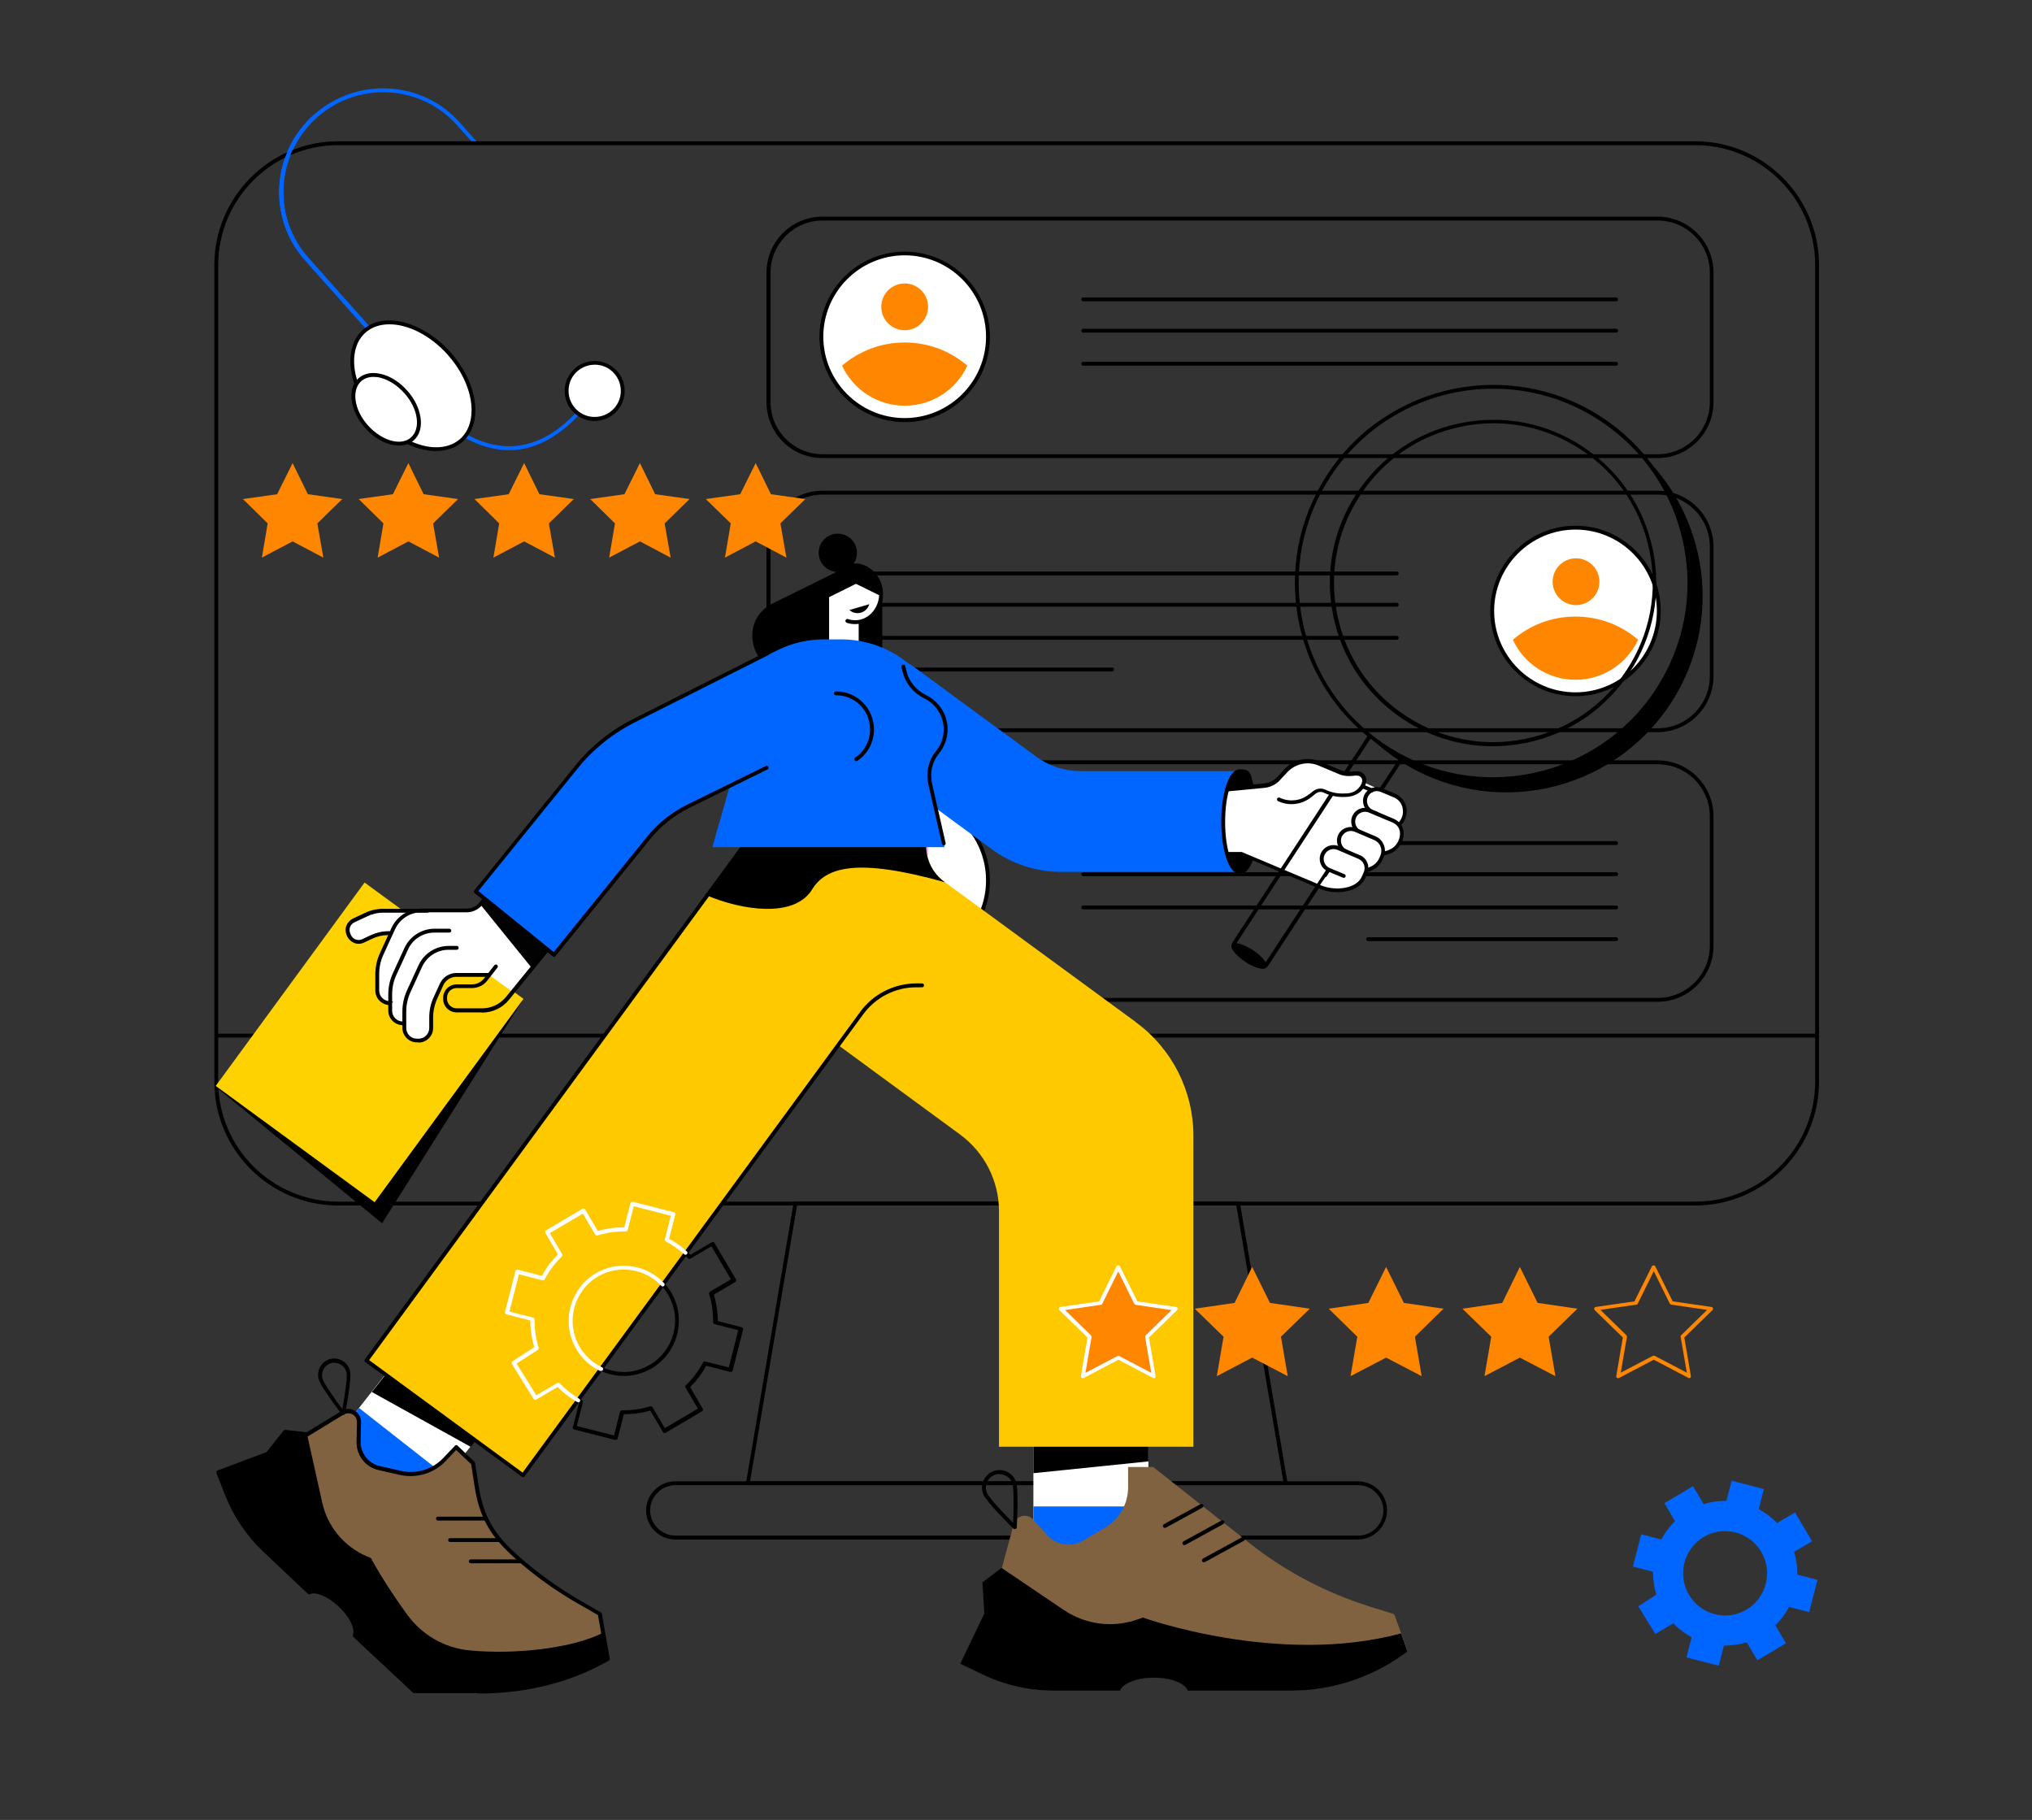
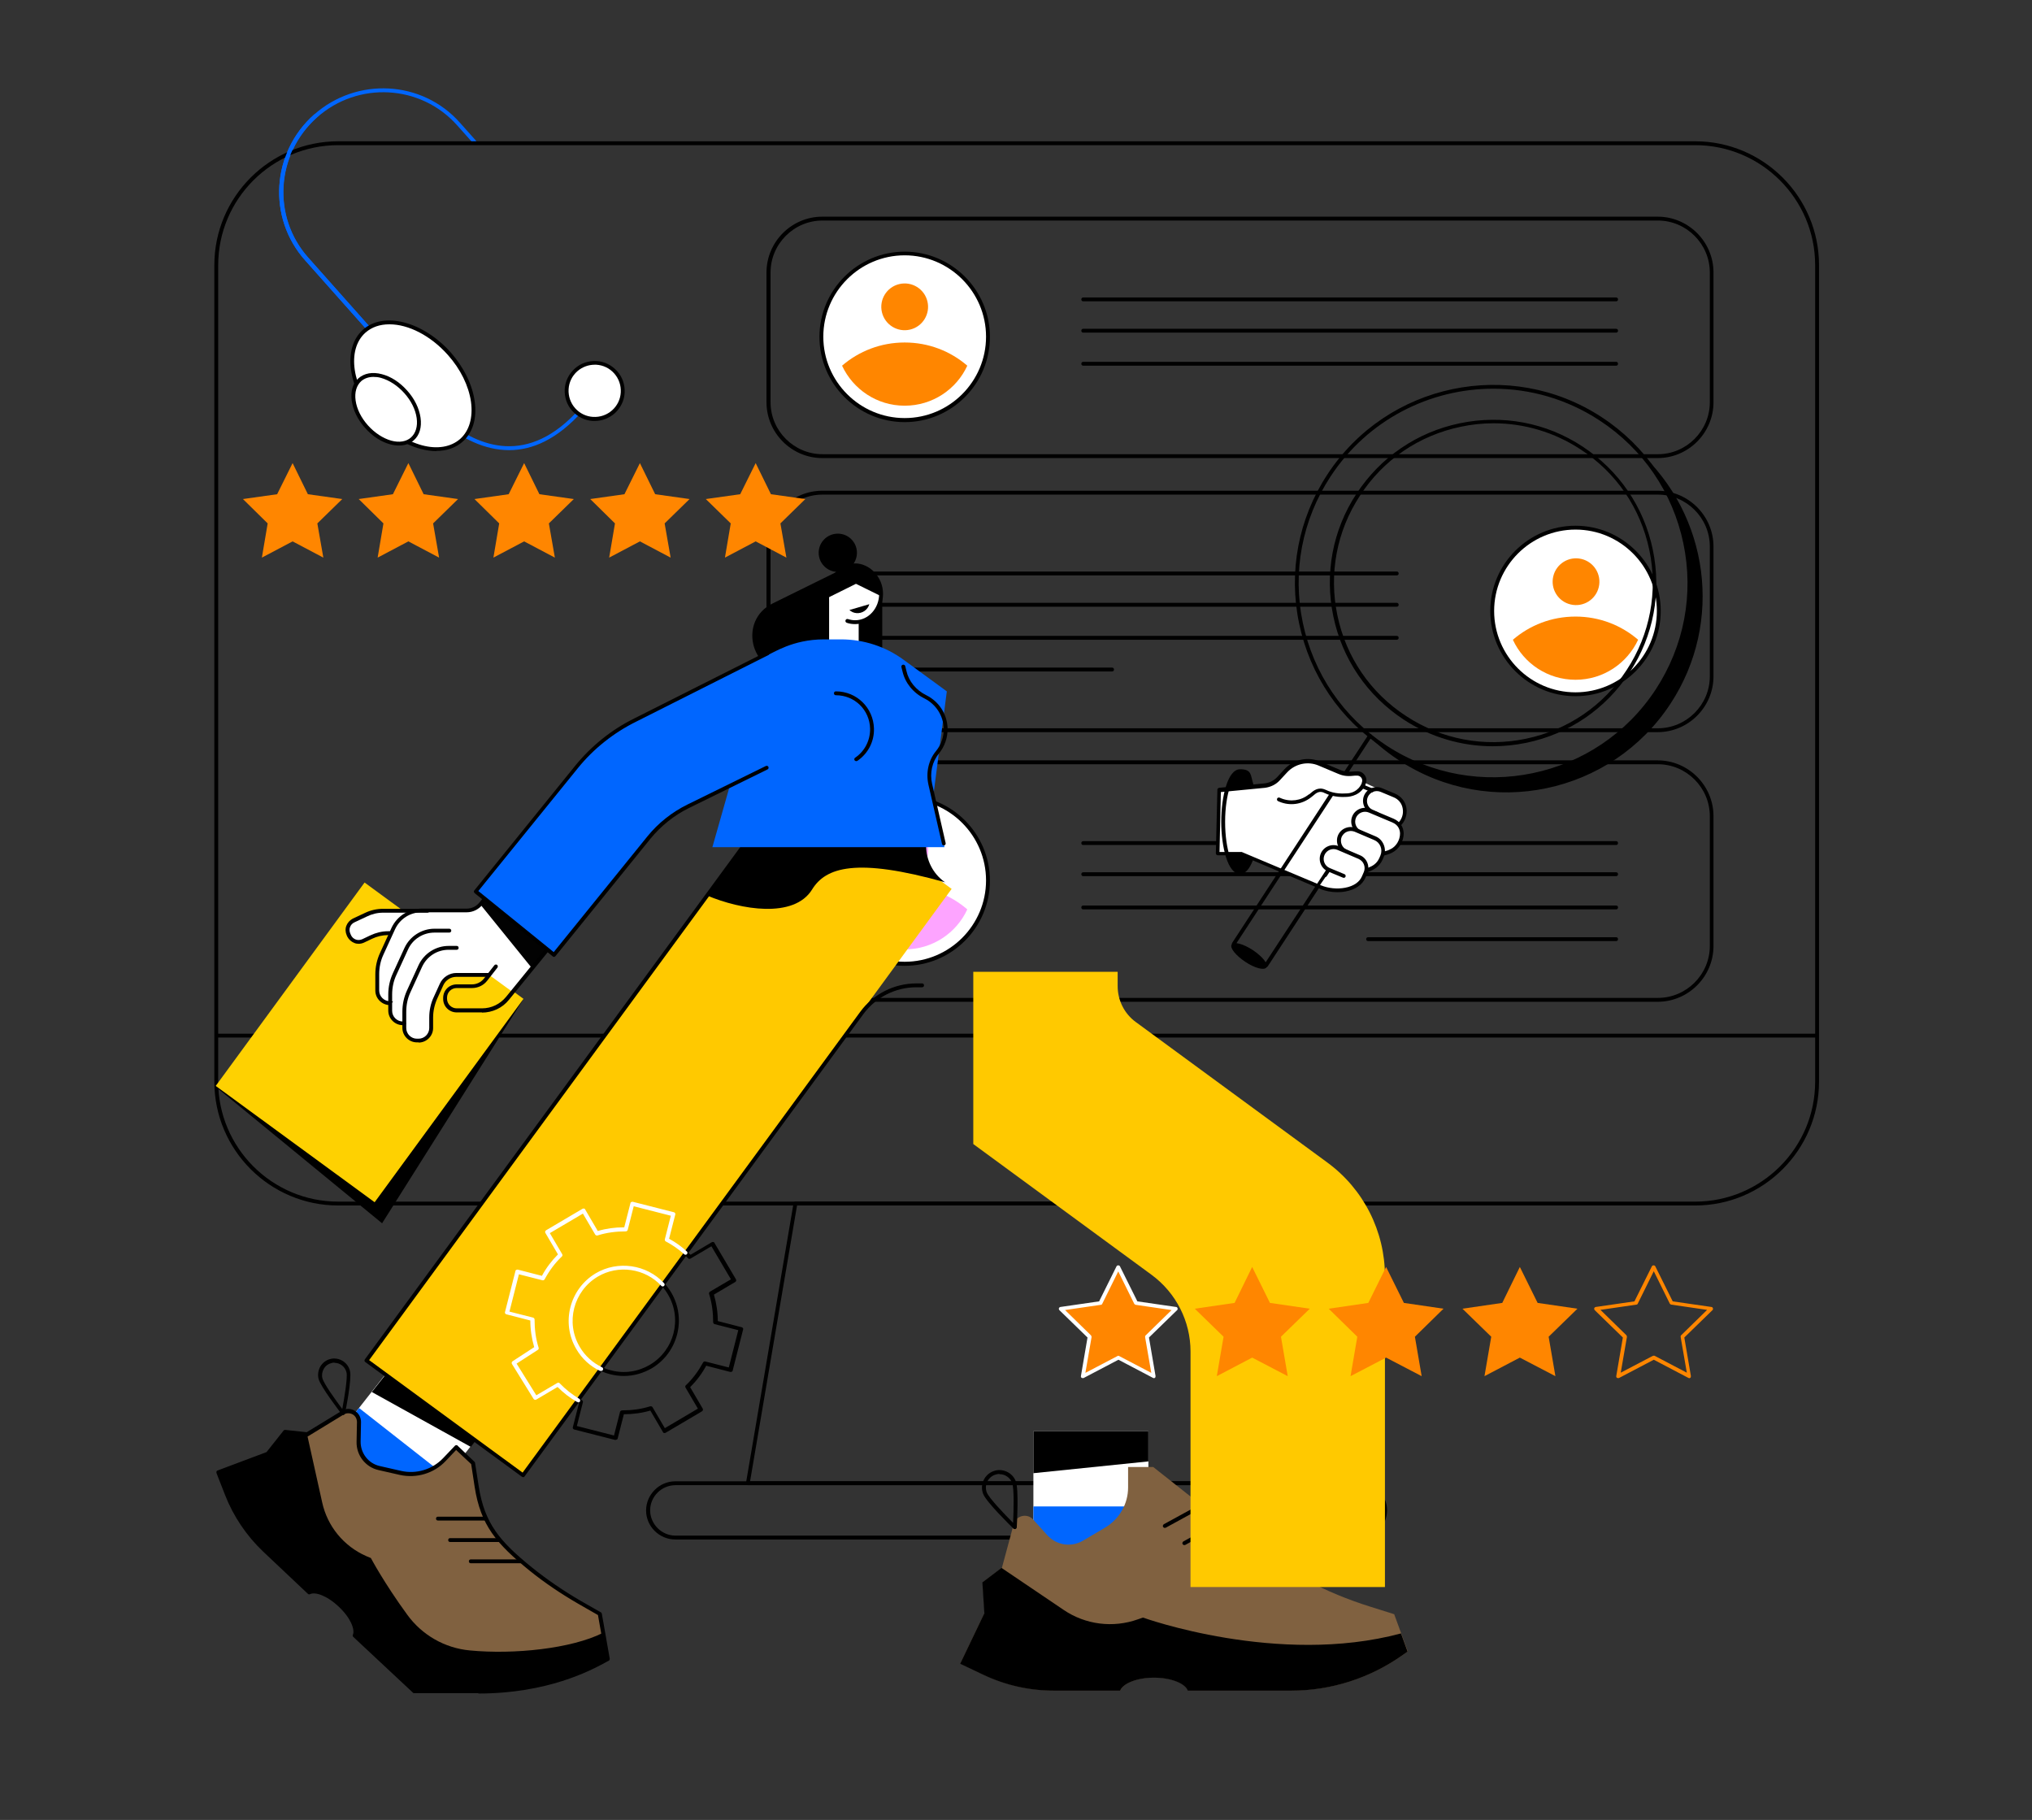
<svg xmlns="http://www.w3.org/2000/svg" id="Illustration" viewBox="0 0 1051.4 941.6">
  <rect x="0" y="0" width="1051.4" height="941.6" fill="#333333" stroke="none" />
  <defs>
    <style> .st0 { fill: #020202; } .st1 { fill: #fff; } .st2 { fill: #8c7bff; } .st3 { fill: #fed101; } .st4 { fill: #06f; } .st5 { fill: #fda4ff; } .st6 { fill: #ff8600; } .st7 { fill: #ffc900; } .st8 { fill: #806140; } </style>
  </defs>
  <g id="Customer_self-service">
    <path class="st4" d="M207.3,189.8c-.3,0-.5-.1-.7-.3l-48.8-54.9c-19.5-21.9-17.4-55.7,4.7-75.3,22.1-19.6,55.9-17.8,75.4,4.1l8.3,9.3c.4.4.3,1,0,1.4-.4.4-1,.3-1.4,0l-8.3-9.3c-18.8-21.1-51.3-22.9-72.5-4-21.2,18.9-23.3,51.4-4.5,72.5l48.8,54.9c.4.4.3,1,0,1.4-.2.2-.4.3-.7.3Z" />
    <g>
      <g>
        <path d="M877.1,623.7H175c-35.3,0-64.1-28.7-64.1-64.1V137.2c0-35.3,28.7-64.1,64.1-64.1h702.1c35.3,0,64.1,28.7,64.1,64.1v422.4c0,35.3-28.7,64.1-64.1,64.1ZM175,75.1c-34.2,0-62.1,27.8-62.1,62.1v422.4c0,34.2,27.8,62.1,62.1,62.1h702.1c34.2,0,62.1-27.8,62.1-62.1V137.2c0-34.2-27.8-62.1-62.1-62.1H175Z" />
        <path d="M940,536.8H112.1c-.6,0-1-.4-1-1s.4-1,1-1h827.8c.6,0,1,.4,1,1s-.4,1-1,1Z" />
        <path d="M665.2,768.4h-278.2c-.3,0-.6-.1-.8-.4-.2-.2-.3-.5-.2-.8l24.6-144.7c0-.5.5-.8,1-.8h229c.5,0,.9.4,1,.8l24.6,144.7c0,.3,0,.6-.2.8-.2.2-.5.4-.8.4ZM388.1,766.4h275.9l-24.3-142.7h-227.3l-24.3,142.7Z" />
        <path d="M702.6,796.5h-353.2c-8.3,0-15.1-6.8-15.1-15s6.8-15.1,15.1-15.1h353.2c8.3,0,15.1,6.8,15.1,15s-6.8,15.1-15.1,15.1ZM349.5,768.4c-7.2,0-13.1,5.9-13.1,13s5.9,13.1,13.1,13.1h353.2c7.2,0,13.1-5.9,13.1-13s-5.9-13.1-13.1-13.1h-353.2Z" />
        <path d="M526.1,585.9c-6.7,0-12.2-5.5-12.2-12.2s5.5-12.2,12.2-12.2,12.2,5.5,12.2,12.2-5.5,12.2-12.2,12.2ZM526.1,563.5c-5.6,0-10.2,4.6-10.2,10.2s4.6,10.2,10.2,10.2,10.2-4.6,10.2-10.2-4.6-10.2-10.2-10.2Z" />
      </g>
      <g>
        <g>
          <g>
            <g>
              <circle class="st1" cx="468.1" cy="174.3" r="43.1" transform="translate(13.9 382) rotate(-45)" />
              <path d="M468.1,218.4c-24.3,0-44.1-19.8-44.1-44.1s19.8-44.1,44.1-44.1,44.1,19.8,44.1,44.1-19.8,44.1-44.1,44.1ZM468.1,132.1c-23.2,0-42.1,18.9-42.1,42.1s18.9,42.1,42.1,42.1,42.1-18.9,42.1-42.1-18.9-42.1-42.1-42.1Z" />
            </g>
            <path class="st6" d="M468.1,177.2c12.4,0,23.7,4.5,32.4,12-5.6,12.2-18,20.7-32.4,20.7s-26.7-8.5-32.4-20.7c8.7-7.5,20-12,32.4-12Z" />
            <circle class="st6" cx="468.1" cy="158.9" r="12.1" transform="translate(-24 111.8) rotate(-13.3)" />
          </g>
          <path d="M857.7,237h-432.2c-15.9,0-28.9-13-28.9-28.9v-67.1c0-15.9,13-28.9,28.9-28.9h432.2c15.9,0,28.9,13,28.9,28.9v67.1c0,15.9-13,28.9-28.9,28.9ZM425.6,114.1c-14.8,0-26.9,12.1-26.9,26.9v67.1c0,14.8,12.1,26.9,26.9,26.9h432.2c14.8,0,26.9-12.1,26.9-26.9v-67.1c0-14.8-12.1-26.9-26.9-26.9h-432.2Z" />
          <g>
            <path d="M836.2,155.9h-275.7c-.6,0-1-.4-1-1s.4-1,1-1h275.7c.6,0,1,.4,1,1s-.4,1-1,1Z" />
            <path d="M836.2,172.1h-275.7c-.6,0-1-.4-1-1s.4-1,1-1h275.7c.6,0,1,.4,1,1s-.4,1-1,1Z" />
            <path d="M836.2,189.2h-275.7c-.6,0-1-.4-1-1s.4-1,1-1h275.7c.6,0,1,.4,1,1s-.4,1-1,1Z" />
          </g>
        </g>
        <g>
          <g>
            <g>
              <circle class="st1" cx="815.2" cy="316.1" r="43.1" transform="translate(15.3 669) rotate(-45)" />
              <path d="M815.2,360.2c-24.3,0-44.1-19.8-44.1-44.1s19.8-44.1,44.1-44.1,44.1,19.8,44.1,44.1-19.8,44.1-44.1,44.1ZM815.2,274c-23.2,0-42.1,18.9-42.1,42.1s18.9,42.1,42.1,42.1,42.1-18.9,42.1-42.1-18.9-42.1-42.1-42.1Z" />
            </g>
            <path class="st6" d="M815.2,319c-12.4,0-23.7,4.5-32.4,12,5.6,12.2,18,20.7,32.4,20.7s26.7-8.5,32.4-20.7c-8.7-7.5-20-12-32.4-12Z" />
            <circle class="st6" cx="815.2" cy="300.8" r="12.1" transform="translate(335.2 1025.1) rotate(-76.7)" />
          </g>
          <path d="M857.7,378.8h-432.2c-15.9,0-28.9-13-28.9-28.9v-67.1c0-15.9,13-28.9,28.9-28.9h432.2c15.9,0,28.9,13,28.9,28.9v67.1c0,15.9-13,28.9-28.9,28.9ZM425.6,255.9c-14.8,0-26.9,12.1-26.9,26.9v67.1c0,14.8,12.1,26.9,26.9,26.9h432.2c14.8,0,26.9-12.1,26.9-26.9v-67.1c0-14.8-12.1-26.9-26.9-26.9h-432.2Z" />
          <g>
            <path d="M722.7,297.7h-275.7c-.6,0-1-.4-1-1s.4-1,1-1h275.7c.6,0,1,.4,1,1s-.4,1-1,1Z" />
            <path d="M722.7,313.9h-275.7c-.6,0-1-.4-1-1s.4-1,1-1h275.7c.6,0,1,.4,1,1s-.4,1-1,1Z" />
            <path d="M722.7,331h-275.7c-.6,0-1-.4-1-1s.4-1,1-1h275.7c.6,0,1,.4,1,1s-.4,1-1,1Z" />
            <path d="M575.4,347.4h-128.3c-.6,0-1-.4-1-1s.4-1,1-1h128.3c.6,0,1,.4,1,1s-.4,1-1,1Z" />
          </g>
        </g>
        <g>
          <g>
            <g>
              <circle class="st1" cx="468.1" cy="455.6" r="43.1" transform="translate(-185 464.4) rotate(-45)" />
              <path d="M468.1,499.7c-24.3,0-44.1-19.8-44.1-44.1s19.8-44.1,44.1-44.1,44.1,19.8,44.1,44.1-19.8,44.1-44.1,44.1ZM468.1,413.4c-23.2,0-42.1,18.9-42.1,42.1s18.9,42.1,42.1,42.1,42.1-18.9,42.1-42.1-18.9-42.1-42.1-42.1Z" />
            </g>
            <path class="st5" d="M468.1,458.5c12.4,0,23.7,4.5,32.4,12-5.6,12.2-18,20.7-32.4,20.7s-26.7-8.5-32.4-20.7c8.7-7.5,20-12,32.4-12Z" />
            <circle class="st5" cx="468.1" cy="440.2" r="12.1" transform="translate(-88.6 119.3) rotate(-13.3)" />
          </g>
          <path d="M857.7,518.3h-432.2c-15.9,0-28.9-13-28.9-28.9v-67.1c0-15.9,13-28.9,28.9-28.9h432.2c15.9,0,28.9,13,28.9,28.9v67.1c0,15.9-13,28.9-28.9,28.9ZM425.6,395.4c-14.8,0-26.9,12.1-26.9,26.9v67.1c0,14.8,12.1,26.9,26.9,26.9h432.2c14.8,0,26.9-12.1,26.9-26.9v-67.1c0-14.8-12.1-26.9-26.9-26.9h-432.2Z" />
          <g>
            <path d="M836.2,437.2h-275.7c-.6,0-1-.4-1-1s.4-1,1-1h275.7c.6,0,1,.4,1,1s-.4,1-1,1Z" />
            <path d="M836.2,453.3h-275.7c-.6,0-1-.4-1-1s.4-1,1-1h275.7c.6,0,1,.4,1,1s-.4,1-1,1Z" />
            <path d="M836.2,470.5h-275.7c-.6,0-1-.4-1-1s.4-1,1-1h275.7c.6,0,1,.4,1,1s-.4,1-1,1Z" />
            <path d="M836.2,486.9h-128.3c-.6,0-1-.4-1-1s.4-1,1-1h128.3c.6,0,1,.4,1,1s-.4,1-1,1Z" />
          </g>
        </g>
      </g>
    </g>
    <path d="M318.5,745c0,0-.2,0-.2,0l-21.2-5.4c-.5-.1-.9-.7-.7-1.2l3.2-12.5c-4.1-2.2-7.8-5-11.1-8.3l-11,6.5c-.5.3-1.1.1-1.4-.3l-11.2-18.1c-.3-.5-.1-1.1.3-1.4l11.2-7.3c-1.3-4.5-2-9.1-2-13.8l-12.4-3.2c-.5-.1-.9-.7-.7-1.2l5.4-21.2c0-.3.2-.5.5-.6.2-.1.5-.2.8-.1l12.4,3.2c2.2-4.1,5-7.8,8.3-11.1l-6.5-11.1c-.3-.5-.1-1.1.4-1.4l18.8-11.1c.2-.1.5-.2.8-.1.3,0,.5.2.6.5l6.5,11.1c4.4-1.3,8.9-1.9,13.5-1.9h.2l3.2-12.5c0-.3.2-.5.5-.6.2-.1.5-.2.8-.1l21.2,5.4c.5.1.9.7.7,1.2l-3.2,12.5c4.1,2.2,7.8,5,11.1,8.3l11-6.5c.2-.1.5-.2.8-.1.3,0,.5.2.6.5l11.1,18.8c.3.5.1,1.1-.4,1.4l-11,6.5c1.3,4.5,2,9.1,2,13.7l12.4,3.2c.5.1.9.7.7,1.2l-5.4,21.2c0,.3-.2.5-.5.6-.2.1-.5.2-.8.1l-12.4-3.2c-2.2,4.1-5,7.8-8.3,11.1l6.5,11.1c.3.5.1,1.1-.4,1.4l-18.8,11.1c-.2.1-.5.2-.8.1-.3,0-.5-.2-.6-.5l-6.5-11.1c-4.4,1.3-9.1,1.9-13.7,1.9l-3.2,12.5c0,.3-.2.5-.5.6-.2,0-.3.1-.5.1ZM298.5,737.8l19.2,4.9,3.1-12.2c.1-.4.5-.7,1-.8,5,0,9.9-.6,14.6-2.1.4-.1.9,0,1.2.4l6.4,10.9,17.1-10.1-6.4-10.9c-.2-.4-.2-.9.2-1.2,3.6-3.4,6.5-7.4,8.9-11.8.2-.4.7-.6,1.1-.5l12.2,3.1,4.9-19.3-12.2-3.1c-.4-.1-.8-.5-.8-1,0-5-.6-9.9-2.1-14.6-.1-.4,0-.9.4-1.2l10.9-6.4-10.1-17.1-10.9,6.4c-.4.2-.9.2-1.2-.2-3.4-3.6-7.4-6.6-11.8-8.9-.4-.2-.6-.7-.5-1.1l3.1-12.2-19.2-4.9-3.1,12.2c-.1.4-.5.8-1,.8h0c-5,0-9.9.6-14.6,2.1-.4.1-.9,0-1.2-.4l-6.4-10.9-17.1,10.1,6.4,10.9c.2.4.2.9-.2,1.2-3.6,3.4-6.5,7.4-8.9,11.8-.2.4-.7.6-1.1.5l-12.2-3.1-4.9,19.3,12.2,3.1c.4.1.8.5.8,1,0,5,.6,9.9,2.1,14.6.1.4,0,.9-.4,1.1l-11,7.1,10.2,16.4,10.9-6.4c.4-.2.9-.2,1.2.2,3.4,3.6,7.4,6.6,11.8,8.9.4.2.6.7.5,1.1l-3.1,12.2ZM322.8,711.9c-2.4,0-4.8-.3-7.1-.9-7.4-1.9-13.6-6.6-17.5-13.1-8-13.6-3.5-31.1,10-39.2,6.6-3.9,14.2-5,21.6-3.1,7.4,1.9,13.6,6.6,17.5,13.1,8,13.6,3.5,31.1-10,39.2-4.5,2.6-9.4,4-14.5,4ZM322.7,656.7c-4.7,0-9.3,1.3-13.5,3.7-12.6,7.5-16.8,23.8-9.3,36.4,3.6,6.1,9.4,10.5,16.3,12.2,6.9,1.8,14,.7,20.1-2.9,12.6-7.5,16.8-23.8,9.3-36.4-3.6-6.1-9.4-10.5-16.3-12.2-2.2-.6-4.4-.8-6.6-.8Z" />
    <g>
      <g>
        <g>
          <rect class="st1" x="169.4" y="717.9" width="77.7" height="57.7" transform="translate(-507.7 449.4) rotate(-51.9)" />
          <polygon points="209.6 698.4 192.4 720.2 243.6 748.6 255 734.1 209.6 698.4" />
          <rect class="st4" x="176.8" y="733.2" width="38.9" height="57.7" transform="translate(-524.3 445.8) rotate(-51.9)" />
          <g>
            <path class="st2" d="M246.7,769l-1.9-12.1-8.7-8.3-6.1,6.4c-5.8,6.2-14.5,8.8-22.8,6.9l-11-2.5c-6.4-1.4-10.8-7.2-10.7-13.7l.2-10.1c0-4.3-4.7-7.1-8.4-4.8l-18.5,11.3-11.5-1.3-9,11.3-25.5,9.6,4.5,11.5c4.2,10.9,10.8,20.7,19.3,28.7l23.2,21.9c3.4-1.6,10.1,1.1,16.1,6.7,5.9,5.6,9,12.2,7.6,15.7l30.8,28.8h33.2c40.6,0,63.6-15.4,66.9-16.8l-4.1-23.3-10.7-6.1c-8.7-5-17.1-10.7-24.9-17.1-16-12.9-24.9-22.4-28-42.7Z" />
            <path class="st8" d="M246.7,769l-1.9-12.1-8.7-8.3-6.1,6.4c-5.8,6.2-14.5,8.8-22.8,6.9l-11-2.5c-6.4-1.4-10.8-7.2-10.7-13.7l.2-10.1c0-4.3-4.7-7.1-8.4-4.8l-18.5,11.3-11.5-1.3-9,11.3-25.5,9.6,4.5,11.5c4.2,10.9,10.8,20.7,19.3,28.7l23.2,21.9c3.4-1.6,10.1,1.1,16.1,6.7,5.9,5.6,9,12.2,7.6,15.7l30.8,28.8h33.2c40.6,0,63.6-15.4,66.9-16.8l-4.1-23.3-10.7-6.1c-8.7-5-17.1-10.7-24.9-17.1-16-12.9-24.9-22.4-28-42.7Z" />
            <path d="M247.5,876h-33.2c-.3,0-.5,0-.7-.3l-30.8-28.8c-.3-.3-.4-.7-.2-1.1,1.1-2.7-1.1-8.7-7.3-14.5-6.2-5.9-12.3-7.8-14.9-6.5-.4.2-.8.1-1.1-.2l-23.2-21.9c-8.5-8.1-15.3-18.1-19.6-29.1l-4.5-11.5c0-.2,0-.5,0-.8.1-.2.3-.4.6-.5l25.3-9.5,8.8-11.1c.2-.3.5-.4.9-.4l11.1,1.2,18.2-11.1c2.1-1.3,4.5-1.3,6.6,0,2.1,1.2,3.3,3.4,3.3,5.8l-.2,10.1c-.1,6,4,11.4,9.9,12.7l11,2.5c7.9,1.8,16.2-.7,21.8-6.6l6.1-6.4c.2-.2.4-.3.7-.3.3,0,.5,0,.7.3l8.7,8.3c.2.2.3.4.3.6l1.9,12.1c3,19.3,11,28.6,27.7,42.1,7.7,6.2,16.1,11.9,24.8,17l10.7,6.1c.3.1.4.4.5.7l4.1,23.3c0,.5-.2.9-.6,1.1-.4.1-1.1.6-2.1,1.1-7.3,3.9-29.5,15.8-65.3,15.8ZM214.7,874h32.8c35.3,0,57.1-11.7,64.3-15.5.6-.3,1.1-.6,1.5-.8l-3.9-22.1-10.3-5.9c-8.8-5.1-17.3-10.8-25.1-17.1-17.1-13.9-25.3-23.4-28.4-43.3h0l-1.8-11.8-7.8-7.3-5.4,5.7c-6,6.4-15.1,9.1-23.7,7.2l-11-2.5c-6.8-1.5-11.6-7.7-11.4-14.7l.2-10.1c0-1.7-.8-3.2-2.2-4-1.4-.8-3.2-.8-4.6,0l-18.5,11.3c-.2.1-.4.2-.6.1l-10.9-1.2-8.7,10.9c-.1.1-.3.2-.4.3l-24.6,9.3,4.1,10.6c4.2,10.7,10.8,20.5,19.1,28.3l22.7,21.5c4-1.3,10.6,1.5,16.5,7.1,5.9,5.6,9.1,12,8,16.1l30.1,28Z" />
            <g>
              <path d="M251.1,786.7h-24.5c-.6,0-1-.4-1-1s.4-1,1-1h24.5c.6,0,1,.4,1,1s-.4,1-1,1Z" />
              <path d="M258.1,797.8h-25.2c-.6,0-1-.4-1-1s.4-1,1-1h25.2c.6,0,1,.4,1,1s-.4,1-1,1Z" />
              <path d="M269.6,808.8h-26c-.6,0-1-.4-1-1s.4-1,1-1h26c.6,0,1,.4,1,1s-.4,1-1,1Z" />
            </g>
            <path d="M214.3,875h33.2c40.6,0,63.6-15.4,66.9-16.8l-2.4-13.4c-16.3,8.2-46.1,11.3-68.9,9.1-13-1.2-24.8-8-32.4-18.5-12.1-16.6-18.8-29.3-18.8-29.3l-2.4-1c-11.6-5.1-20.1-15.4-22.8-27.8l-7.8-35.1-11.5-1.3-9,11.3-25.5,9.6,4.5,11.5c4.2,10.9,10.8,20.7,19.3,28.7l23.2,21.9c3.4-1.6,10.1,1.1,16.1,6.7,5.9,5.6,9,12.2,7.6,15.7l30.8,28.8Z" />
            <path d="M177.7,732.2c-.3,0-.6-.1-.8-.4-1.1-1.5-11.1-14.4-12.1-18.5-.5-2.2-.1-4.5,1-6.4,1.2-1.9,3-3.3,5.2-3.8,4.5-1.1,9.1,1.8,10.1,6.3,1,4.1-2.2,20.1-2.6,21.9,0,.4-.4.7-.8.8,0,0-.2,0-.2,0ZM173.1,705c-.5,0-1,0-1.5.2-1.7.4-3.1,1.4-4,2.9-.9,1.5-1.2,3.2-.8,4.9.6,2.7,6.8,11.3,10.3,16,1.1-5.8,2.8-16.2,2.2-18.9-.7-3-3.3-5-6.3-5Z" />
          </g>
        </g>
        <g>
          <rect class="st1" x="534.7" y="740.5" width="59.5" height="77.7" />
          <polygon points="534.7 762.2 594.2 756.1 594.2 740.5 534.7 740.5 534.7 762.2" />
          <rect class="st4" x="534.7" y="779.4" width="59.5" height="38.9" />
          <g>
            <path class="st8" d="M721.5,835.2l-12.7-4c-22.7-7.1-43.9-18.2-62.5-33l-49.6-39.2h-13v10.6c0,8.5-4.5,16.3-11.8,20.7l-11.5,6.8c-6.1,3.6-13.8,2.4-18.5-2.8l-7.3-8.1c-3.1-3.5-8.9-2.1-10.1,2.4l-6.1,22.6-9.9,7.5,1,15.7-12.6,26.3,12,5.7c11.4,5.4,23.8,8.2,36.4,8.2h34.4c1.5-3.8,8.8-6.7,17.5-6.7s16.1,2.9,17.5,6.7h53.6c20.7,0,40.8-6.5,57.7-18.5l2.4-1.7-7-19.2Z" />
            <path d="M509.4,834.5l-12.6,26.3,12,5.7c11.4,5.4,23.8,8.2,36.4,8.2h34.4c1.5-3.8,8.8-6.7,17.5-6.7s16.1,2.9,17.5,6.7h53.6c20.7,0,40.8-6.5,57.7-18.5l2.4-1.7-3.4-9.4c-63.5,17.1-133.5-8.2-133.5-8.2l-2.6.9c-12.9,4.6-27.2,2.8-38.5-4.9l-32.1-21.7-9.9,7.5,1,15.7Z" />
            <path d="M525,791.1c-.3,0-.5,0-.7-.3-1.4-1.4-14-13.7-15.6-17.9-1.8-4.6.5-9.9,5.2-11.7,4.6-1.8,9.9.5,11.7,5.2,1.6,4.2.6,21.8.5,23.8,0,.4-.3.7-.6.9-.1,0-.2,0-.4,0ZM517.1,762.6c-.8,0-1.7.2-2.5.5-3.6,1.4-5.4,5.5-4,9.1,1.1,2.8,9.1,11.2,13.6,15.7.3-6.3.6-17.9-.5-20.7-1.1-2.8-3.7-4.5-6.6-4.5Z" />
            <g>
              <path d="M602.7,790.5c-.4,0-.7-.2-.9-.5-.3-.5,0-1.1.4-1.4l19-10.4c.5-.3,1.1,0,1.4.4.3.5,0,1.1-.4,1.4l-19,10.4c-.2,0-.3.1-.5.1Z" />
              <path d="M612.8,799.4c-.4,0-.7-.2-.9-.5-.3-.5,0-1.1.4-1.4l19.7-10.8c.5-.3,1.1,0,1.4.4.3.5,0,1.1-.4,1.4l-19.7,10.8c-.2,0-.3.1-.5.1Z" />
              <path d="M622.9,808.3c-.4,0-.7-.2-.9-.5-.3-.5,0-1.1.4-1.4l20.3-11.1c.5-.3,1.1,0,1.4.4.3.5,0,1.1-.4,1.4l-20.3,11.1c-.2,0-.3.1-.5.1Z" />
            </g>
          </g>
        </g>
        <g>
          <rect class="st7" x="153.4" y="531.9" width="375.3" height="100.4" transform="translate(-330.1 513.1) rotate(-53.8)" />
-           <path class="st7" d="M587.7,528.8l-99.1-72.6c-5.9-4.3-9.4-11.2-9.4-18.6v-7.4h-74.7v89.1l92.3,67.7c12.6,9.3,20.1,24,20.1,39.6v121.9h100.6v-160.8c0-23.3-11.1-45.2-29.9-58.9Z" />
+           <path class="st7" d="M587.7,528.8c-5.9-4.3-9.4-11.2-9.4-18.6v-7.4h-74.7v89.1l92.3,67.7c12.6,9.3,20.1,24,20.1,39.6v121.9h100.6v-160.8c0-23.3-11.1-45.2-29.9-58.9Z" />
          <path d="M489.1,456.5l-.5-.3c-5.9-4.3-9.4-11.2-9.4-18.6v-7.4l-67.8-29.1-45.6,62.2c17.5,7.4,45,12.1,54.4-3.1,7-11.4,22.7-16.7,68.9-3.7Z" />
          <path d="M270.6,764.2c-.2,0-.4,0-.6-.2l-81-59.3c-.2-.2-.4-.4-.4-.7,0-.3,0-.5.2-.7l207.9-283.7c.3-.4,1-.5,1.4-.2.4.3.5,1,.2,1.4l-207.3,282.9,79.4,58.2,174.7-238.4c6.7-9.2,17.6-14.7,29-14.7h3c.6,0,1,.4,1,1s-.4,1-1,1h-3c-10.8,0-21,5.2-27.4,13.9l-175.3,239.2c-.2.3-.5.4-.8.4Z" />
        </g>
      </g>
      <g>
        <path d="M436.5,294.1l-36.7,18.1c-17.9,8.8-11.6,35.7,8.3,35.7h48.4v-40.4l-20-13.4Z" />
        <rect class="st1" x="429" y="307.3" width="15.3" height="35.4" />
        <ellipse class="st1" cx="442.4" cy="307.2" rx="13.4" ry="14.7" />
        <path d="M439.5,315.6c1,.9,2.2,1.5,3.6,1.6,3.1.3,5.9-1.7,6.7-4.6l-10.3,3Z" />
        <path d="M442.4,322.9c-1.5,0-2.9-.2-4.3-.7-.5-.2-.8-.7-.6-1.3.2-.5.7-.8,1.3-.6,1.2.4,2.4.6,3.7.6,6.8,0,12.4-6.1,12.4-13.7s-5.6-13.7-12.4-13.7-11.7,5.3-12.3,12.3c0,.5-.5,1-1.1.9-.5,0-1-.5-.9-1.1.7-8,6.9-14.1,14.3-14.1s14.4,7,14.4,15.7-6.5,15.7-14.4,15.7Z" />
        <path d="M443,302.1l12.8,6.3c0-.4,0-.8,0-1.1,0-8.1-6-14.7-13.4-14.7s-13.9,6.9-13.9,15,0,1.1,0,1.6l14.3-7.1Z" />
        <circle cx="433.5" cy="286" r="9.9" />
      </g>
      <g>
        <g>
          <polygon points="270.7 517.1 197.7 632.9 111.4 562.1 270.7 517.1" />
          <rect class="st3" x="125.9" y="488.7" width="130.4" height="101.9" transform="translate(-357.1 374.8) rotate(-53.8)" />
          <g>
            <path class="st1" d="M262.8,471h-44.7c-6.3,0-12,3.6-14.6,9.4l-6,13.1c-1.5,3.3-2.3,6.9-2.3,10.6v8.4c0,3.6,2.9,6.5,6.5,6.5h.9c3.6,0,6.5-2.9,6.5-6.5v-5.5c0-3.6.8-7.1,2.3-10.3l3.1-6.8c1.4-3,4.3-4.9,7.6-4.9h40.8v-13.9Z" />
            <path class="st1" d="M241.3,471h-43.2c-3.1.1-6.1.8-8.8,2.2l-6.4,3c-2.7,1.3-3.9,4.5-2.6,7.3l.3.7c1.3,2.7,4.5,3.9,7.3,2.6l4.2-2c2.7-1.3,5.6-2,8.6-2h37.3s3.3-11.8,3.3-11.8Z" />
            <path d="M185.6,488.3c-.7,0-1.5-.1-2.2-.4-1.6-.6-2.9-1.8-3.7-3.3l-.3-.7c-.7-1.6-.8-3.3-.2-4.9.6-1.6,1.8-2.9,3.3-3.7l6.4-3c2.9-1.4,6.1-2.1,9.3-2.1h23s0,0,0,0c.6,0,1,.4,1,1,0,.6-.4,1-1,1h-23c-2.9,0-5.8.7-8.4,2l-6.4,3c-1.1.5-1.9,1.4-2.3,2.5-.4,1.1-.3,2.3.2,3.4l.3.7c.5,1.1,1.4,1.9,2.5,2.3,1.1.4,2.3.3,3.4-.2l4.2-2c2.8-1.3,5.9-2.1,9-2.1h1.4s0,0,0,0c.6,0,1,.4,1,1,0,.6-.4,1-1,1h-1.4c-2.8,0-5.7.7-8.2,1.9l-4.2,2c-.9.4-1.8.6-2.8.6Z" />
            <path class="st1" d="M250.7,481.4h-25.9c-6.3,0-12,3.6-14.6,9.4l-6,13.1c-1.5,3.3-2.3,6.9-2.3,10.6v8.4c0,3.6,2.9,6.5,6.5,6.5h.9c3.6,0,6.5-2.9,6.5-6.5v-5.5c0-3.6.8-7.1,2.3-10.3l3.1-6.8c1.4-3,4.3-4.9,7.6-4.9h21.9v-13.9Z" />
            <path class="st1" d="M258,490.4h-25.9c-6.3,0-12,3.6-14.6,9.4l-6,13.1c-1.5,3.3-2.3,6.9-2.3,10.6v8.4c0,3.6,2.9,6.5,6.5,6.5h.9c3.6,0,6.5-2.9,6.5-6.5v-5.5c0-3.6.8-7.1,2.3-10.3l3.1-6.8c1.4-3,4.3-4.9,7.6-4.9h21.9v-13.9Z" />
            <path class="st1" d="M265.3,513.3l55.8-68.6-27.3-34.1-44.7,56.7c-1.8,2.3-4.5,3.6-7.4,3.6h-13.3v33.5h24.7l12.2,8.9Z" />
            <path class="st0" d="M248.5,467.9l26.8,33.1,45.8-56.3-27.3-34.1-44.7,56.7c-.2.2-.4.4-.5.6Z" />
            <path d="M216.6,539.3h-.9c-4.1,0-7.5-3.4-7.5-7.5v-8.4c0-3.8.8-7.5,2.4-11l6-13.1c2.8-6,8.9-9.9,15.5-9.9h4.2c.6,0,1,.4,1,1s-.4,1-1,1h-4.2s0,0,0,0c-5.9,0-11.2,3.4-13.7,8.8l-6,13.1c-1.5,3.2-2.2,6.6-2.2,10.2v8.4c0,3,2.5,5.5,5.5,5.5h.9c3,0,5.5-2.5,5.5-5.5v-5.5c0-3.7.8-7.4,2.4-10.7l3.1-6.8c1.5-3.3,4.9-5.5,8.5-5.5h16.8c.6,0,1,.4,1,1s-.4,1-1,1h-16.8c-2.9,0-5.5,1.7-6.7,4.3l-3.1,6.8c-1.4,3.1-2.2,6.5-2.2,9.9v5.5c0,4.1-3.4,7.5-7.5,7.5Z" />
            <path d="M209,530.4h-.6c-4.1,0-7.5-3.4-7.5-7.5v-8.4c0-3.8.8-7.5,2.4-11l6-13.1c2.8-6,8.9-9.9,15.5-9.9h7.7c.6,0,1,.5,1,1s-.4,1-1,1h-7.7s0,0,0,0c-5.9,0-11.3,3.4-13.7,8.8l-6,13.1c-1.5,3.2-2.2,6.6-2.2,10.2v8.4c0,3,2.5,5.5,5.5,5.5h.6c.6,0,1,.4,1,1s-.4,1-1,1Z" />
            <path d="M249.4,523.8h-13.1c-3.9,0-7-3.1-7-7v-.5c0-3.9,3.1-7,7-7h7.9c2.4,0,4.7-1.1,6.2-3l5.4-6.9c.3-.4,1-.5,1.4-.2.4.3.5,1,.2,1.4l-5.4,6.9c-1.9,2.4-4.8,3.7-7.8,3.7h-7.9c-2.8,0-5,2.2-5,5v.5c0,2.8,2.3,5,5,5h13.1c4.9,0,9.4-2.2,12.5-6l57.9-71.1-26-32.5-44.1,55.9c-2,2.5-5,4-8.2,4h-23.4s0,0,0,0c-5.9,0-11.2,3.4-13.7,8.8l-6,13.1c-1.5,3.2-2.2,6.6-2.2,10.2v8.4c0,3,2.5,5.5,5.5,5.5s1,.4,1,1-.4,1-1,1c-4.1,0-7.5-3.4-7.5-7.5v-8.4c0-3.8.8-7.5,2.4-11l6-13.1c2.8-6,8.9-9.9,15.5-9.9h23.4c2.6,0,5-1.2,6.6-3.2l44.9-56.9c.2-.2.5-.4.8-.4h0c.3,0,.6.1.8.4l27.3,34.1c.3.4.3.9,0,1.3l-58.5,71.8c-3.4,4.3-8.6,6.7-14.1,6.7Z" />
          </g>
        </g>
        <ellipse cx="641.6" cy="425.1" rx="8.7" ry="26.1" />
        <path class="st4" d="M488.8,438.3h-120.2l28.2-99.2c3.2-1.2,13.2-8.3,29.5-8.3h8.9c11.7,0,23,3.7,32.4,10.6l22.3,16.3-7,54.2,5.8,26.4Z" />
        <path class="st4" d="M420.2,385.6l-23.4-46.6-68.2,33.6c-11.7,5.8-22.1,14-30.3,24.2l-52.2,64.5,40.5,32.8,49.1-60.7c5.5-6.8,12.4-12.3,20.2-16.2l64.1-31.6Z" />
        <path d="M286.7,495.1c-.2,0-.4,0-.6-.2l-40.5-32.8c-.2-.2-.3-.4-.4-.7,0-.3,0-.5.2-.7l52.2-64.5c8.3-10.2,18.8-18.7,30.6-24.5l68.5-34.5c.5-.3,1.1,0,1.3.4.2.5,0,1.1-.4,1.3l-68.5,34.5c-11.5,5.7-21.9,13.9-30,23.9l-51.6,63.7,39,31.6,48.5-59.9c5.6-6.9,12.7-12.5,20.6-16.4l40.7-20c.5-.2,1.1,0,1.3.5.2.5,0,1.1-.5,1.3l-40.7,20c-7.7,3.8-14.5,9.3-19.9,15.9l-49.1,60.7c-.2.2-.5.4-.8.4Z" />
        <g>
          <path class="st1" d="M642,429.5l57.7,25-18.1,3.7-21.3-9c-8.4-3.5-14.9-10.4-18-19l-.3-.7Z" />
          <path class="st1" d="M660.4,405.1l17.6-9.4,37.7,15.4-22.9,42.1-30.2-3-20.8-8.7h-11.8l1.2-32.9,25.7-2.6c1.2-.1,2.4-.5,3.5-1Z" />
          <polygon class="st1" points="695.9 400.3 663 450.4 682.1 458.4 714.6 408.9 695.9 400.3" />
          <g>
            <g>
              <path d="M772.4,404.1c-19.2,0-38.7-5.4-56-16.7-22.9-15-38.6-38-44.2-64.8-5.6-26.8-.4-54.2,14.6-77.1,30.9-47.3,94.6-60.6,141.9-29.7,22.9,15,38.6,38,44.2,64.8,5.6,26.8.4,54.2-14.6,77.1-19.6,30-52.5,46.4-86,46.4ZM772.7,201.1c-32.8,0-65,16-84.3,45.5-14.7,22.5-19.8,49.3-14.3,75.6,5.5,26.3,20.9,48.9,43.4,63.6,46.4,30.3,108.8,17.3,139.2-29.1l.8.5-.8-.5c14.7-22.5,19.8-49.3,14.3-75.6s-20.9-48.9-43.4-63.6c-16.9-11.1-36-16.4-54.9-16.4Z" />
              <path d="M772.4,386.1c-16.2,0-32.2-4.7-46.1-13.8-18.9-12.4-31.8-31.3-36.4-53.4-4.6-22.1-.4-44.7,12-63.5,12.4-18.9,31.3-31.8,53.4-36.4,22.1-4.6,44.7-.4,63.5,12,18.9,12.4,31.8,31.3,36.4,53.4,4.6,22.1.4,44.7-12,63.5-12.4,18.9-31.3,31.8-53.4,36.4-5.8,1.2-11.7,1.8-17.5,1.8ZM772.8,219c-5.7,0-11.4.6-17,1.8-21.6,4.5-40.1,17.1-52.1,35.6-12.1,18.4-16.2,40.5-11.7,62,4.5,21.6,17.1,40.1,35.6,52.1,18.4,12.1,40.5,16.2,62,11.7,21.6-4.5,40.1-17.1,52.1-35.6,12.1-18.4,16.2-40.5,11.7-62-4.5-21.6-17.1-40.1-35.6-52.1-13.6-8.9-29.1-13.5-45-13.5Z" />
              <path d="M847.8,233.3c30.3,33.4,35.6,84.3,9.7,123.8-30.7,46.9-93.6,60.1-140.5,29.4-4.6-3-8.9-6.3-12.8-9.9,5.7,6.3,12.2,11.9,19.7,16.8,46.9,30.7,109.8,17.5,140.5-29.4,27.7-42.3,19.7-97.6-16.6-130.6Z" />
            </g>
            <path d="M696.5,400.6c-.2,0-.4,0-.5-.2-.5-.3-.6-.9-.3-1.4l12.3-18.8c.3-.5.9-.6,1.4-.3.5.3.6.9.3,1.4l-12.3,18.8c-.2.3-.5.5-.8.5Z" />
            <path d="M655.1,500.5c-.2,0-.4,0-.5-.2l-16.8-11c-.2-.1-.4-.4-.4-.6,0-.3,0-.5.1-.8l50.7-77.6c.3-.5.9-.6,1.4-.3.5.3.6.9.3,1.4l-50.2,76.7,15.1,9.9,31.7-48.4c.3-.5.9-.6,1.4-.3.5.3.6.9.3,1.4l-32.2,49.2c-.2.3-.5.5-.8.5Z" />
-             <path d="M714.5,409.7c-.2,0-.4,0-.5-.2-.5-.3-.6-.9-.3-1.4l11.1-16.9c.3-.5.9-.6,1.4-.3.5.3.6.9.3,1.4l-11.1,16.9c-.2.3-.5.5-.8.5Z" />
            <path d="M648.3,491.6c-5-3.3-9.9-4.6-11-2.9-1.1,1.7,2.1,5.6,7,8.9s9.9,4.6,11,2.9c1.1-1.7-2.1-5.6-7-8.9Z" />
          </g>
          <path class="st1" d="M706.8,411.9c-1.3,3.1.1,6.7,3.2,8l6.9,2.9,1.8,7.1,3.8-2.3c6-3.6,6.1-13.2-1-16.2l-6.7-2.8c-3.1-1.3-6.7.1-8,3.2Z" />
          <path d="M723.9,427.7c-.3,0-.5-.1-.7-.3-.4-.4-.3-1,0-1.4,2.1-1.9,3.1-4.8,2.6-7.6-.4-2.7-2.2-4.9-4.7-5.9l-6.7-2.8c-2.6-1.1-5.6.1-6.7,2.7-1.1,2.6.1,5.6,2.7,6.7l2.5,1.1c.5.2.7.8.5,1.3-.2.5-.8.7-1.3.5l-2.5-1.1c-3.6-1.5-5.3-5.7-3.8-9.3,1.5-3.6,5.7-5.3,9.3-3.8l6.7,2.8c3.2,1.4,5.4,4.1,5.9,7.4.6,3.5-.7,7.1-3.2,9.4-.2.2-.4.3-.7.3Z" />
          <path class="st1" d="M700.7,422.6c-1.3,3.1.1,6.7,3.2,8l2.2.9-3.1,7.3,4.3,1.8c6.8,2.9,12.6-.5,12.6-.4,6.3-3,8.1-12.7.9-15.7l-12.1-5.1c-3.1-1.3-6.7.1-8,3.2Z" />
          <path d="M715.5,442.6c-.5,0-.9-.4-1-.8,0-.5.3-1.1.8-1.1,2.3-.4,3.8-1.1,4-1.3,0,0,0,0,.1,0,3-1.4,5-4.8,5-8.1,0-1.6-.6-4.4-4-5.8l-12.1-5.1c-2.6-1.1-5.6.1-6.7,2.7-1.1,2.6.1,5.6,2.7,6.7l1.6.7c.5.2.7.8.5,1.3-.2.5-.8.7-1.3.5l-1.6-.7c-3.6-1.5-5.3-5.7-3.8-9.3,1.5-3.6,5.7-5.3,9.3-3.8l12.1,5.1c3.2,1.4,5.1,4.1,5.2,7.6,0,4.1-2.4,8.2-6.1,10h0c-1.2.7-3.8,1.4-4.6,1.5,0,0-.1,0-.2,0Z" />
          <path class="st1" d="M693.2,432.5c-1.3,3.1.1,6.7,3.2,8l.7.3-3.9,9.2c0,0,7.2,3.5,14.9-.2.7-.4,4.5-1.3,6.3-5.6l.6-1.4c1.5-3.6-.2-7.7-3.8-9.2l-10.1-4.3c-3.1-1.3-6.7.1-8,3.2Z" />
          <path d="M707,451.4c-.4,0-.8-.2-.9-.6-.2-.5,0-1.1.6-1.3.4-.1.7-.3,1.1-.5.2-.1.4-.2.7-.3,1.2-.5,3.8-1.6,5.2-4.8l.6-1.4c.6-1.5.6-3.1,0-4.6-.6-1.5-1.8-2.7-3.3-3.3l-10.1-4.3c-1.3-.5-2.6-.5-3.9,0-1.3.5-2.2,1.5-2.8,2.7-.5,1.3-.5,2.6,0,3.9.5,1.3,1.5,2.2,2.7,2.8l.7.3c.5.2.7.8.5,1.3-.2.5-.8.7-1.3.5l-.7-.3c-1.7-.7-3.1-2.1-3.8-3.9-.7-1.8-.7-3.7,0-5.4.7-1.7,2.1-3.1,3.9-3.8,1.8-.7,3.7-.7,5.4,0l10.1,4.3c2,.8,3.5,2.4,4.3,4.4.8,2,.8,4.2,0,6.2l-.6,1.4c-1.7,3.9-4.9,5.3-6.2,5.9-.2,0-.4.1-.4.2,0,0,0,0-.1,0-.4.2-.9.4-1.3.5-.1,0-.2,0-.4,0Z" />
          <path class="st1" d="M684.4,442c-1.3,3.1.1,6.7,3.2,8l3.9,1.6-5.7,2.2-3.3,4.8.7.3c7.7,3.2,19.4,1.9,22.4-5.3l1-2.3c1.3-3.1-.1-6.7-3.2-8l-11-4.7c-3.1-1.3-6.7.1-8,3.2Z" />
          <path class="st1" d="M665.4,398.8l-10.9,11.8,8,3.4c5.2,2.2,11.1,1.3,15.5-2.2,1.2-.7,3.6-4.1,7.5-2.5.7.2,4.6,2.5,11.3,2.1.1,0,6.4.2,9-5.9v-.2c1.1-2.6-.9-5.4-3.6-5.2-3.3.2-5.6.6-9.1-.8l-10.2-4.3c-6-2.5-13-1-17.4,3.8Z" />
          <path d="M692,461.6c-3.2,0-6.4-.6-9.1-1.8l-40.9-17.3h-11.9c-.3,0-.5-.1-.7-.3-.2-.2-.3-.5-.3-.7l.8-32.9c0-.5.4-.9.9-1l23.6-2.3c2.5-.3,4.7-1.4,6.4-3.2l3.8-4.1c4.7-5.1,12.1-6.7,18.5-4l10.2,4.3c2.9,1.2,4.9,1,7.7.8h.9c1.7-.2,3.2.5,4.2,1.9,1,1.3,1.2,3.1.5,4.6v.2c-2.4,5.6-7.7,6.4-9.8,6.5,0,0,0,0-.1,0-6,.4-9.9-1.3-11.3-2-.2,0-.3-.1-.4-.2-2.4-1-3.9.1-5.6,1.6-.4.3-.7.6-1,.8-4.7,3.7-10.9,4.6-16.4,2.3l-.7-.3c-.5-.2-.7-.8-.5-1.3.2-.5.8-.7,1.3-.5l.7.3c4.8,2,10.4,1.3,14.4-2,0,0,0,0,.1,0,.2,0,.5-.4.8-.6,1.4-1.2,3.9-3.4,7.5-1.9.1,0,.3.1.5.2,1.3.6,4.8,2.2,10.3,1.8,0,0,.1,0,.2,0,2.2,0,6.1-.9,8-5.3v-.2c.4-.9.3-1.9-.2-2.6-.6-.8-1.5-1.2-2.4-1.1h-.9c-2.8.3-5.3.5-8.6-.9l-10.2-4.3c-5.6-2.4-12.1-1-16.3,3.5l-3.8,4.1c-2,2.2-4.7,3.5-7.7,3.9l-22.8,2.2-.7,31h11.1c.1,0,.3,0,.4,0l41.1,17.3c3.7,1.5,8.3,2,12.4,1.2,4.4-.8,7.5-3,8.7-5.9l1-2.3c.5-1.3.5-2.6,0-3.9-.5-1.3-1.5-2.2-2.7-2.8l-11-4.7c-2.6-1.1-5.6.1-6.7,2.7-1.1,2.6.1,5.6,2.7,6.7l7.7,3.2c.5.2.7.8.5,1.3-.2.5-.8.7-1.3.5l-7.7-3.2c-3.6-1.5-5.3-5.7-3.8-9.3,1.5-3.6,5.7-5.3,9.3-3.8l11,4.7c1.7.7,3.1,2.1,3.8,3.9.7,1.8.7,3.7,0,5.4l-1,2.3c-1.5,3.6-5.2,6.2-10.2,7.1-1.4.3-2.9.4-4.4.4Z" />
          <path d="M709.9,409.8c-.1,0-.3,0-.4,0l-4.8-2c-.5-.2-.7-.8-.5-1.3.2-.5.8-.8,1.3-.5l4.8,2c.5.2.7.8.5,1.3-.2.4-.5.6-.9.6Z" />
        </g>
-         <path class="st4" d="M632.9,425.1c0-14.3,3.8-26,8.6-26.1h-82.3c-8.3,0-16.4-2.6-23.1-7.6l-65.2-47.8-30.8,42.1,73.1,53.7c10.4,7.6,22.9,11.7,35.8,11.7h92.6c-4.8,0-8.6-11.7-8.6-26.1Z" />
        <path d="M488.4,437.4c-.5,0-.9-.3-1-.8l-7-30.6c-1.4-6.2,0-12.7,3.9-17.4,2.7-3.3,4.1-7.4,4-11.7-.2-6.6-4-12.5-9.9-15.5-5.9-2.9-10-8-11.4-13.9l-.6-2.4c-.1-.5.2-1.1.8-1.2.5-.1,1.1.2,1.2.8l.6,2.4c1.2,5.4,5,10,10.3,12.6,6.6,3.3,10.8,9.8,11,17.2.1,4.7-1.5,9.3-4.5,13-3.5,4.2-4.8,10.1-3.5,15.7l7,30.6c.1.5-.2,1.1-.8,1.2,0,0-.2,0-.2,0Z" />
        <path d="M443,393.8c-.3,0-.6-.2-.8-.4-.3-.5-.2-1.1.3-1.4,5-3.4,7.8-9,7.7-15-.2-9.7-8-17.3-17.7-17.3-.6,0-1-.4-1-1,0-.6.4-1,1-1h0c10.8,0,19.4,8.5,19.7,19.2.2,6.7-3,12.9-8.5,16.7-.2.1-.4.2-.6.2Z" />
        <path d="M641.6,452.2c-6.3,0-9.7-14-9.7-27.1s3.4-27.1,9.7-27.1,5.3,2.9,7.1,8.4c.2.5-.1,1.1-.6,1.3-.5.2-1.1-.1-1.3-.6-1.5-4.4-3.4-7-5.2-7-3.6,0-7.7,10.3-7.7,25.1s4,25.1,7.7,25.1,3.3-2.1,4.7-5.7c.2-.5.8-.8,1.3-.6.5.2.8.8.6,1.3-1.8,4.5-4,6.9-6.6,6.9Z" />
      </g>
    </g>
    <g>
      <polygon class="st6" points="151.4 280.1 135.5 288.5 138.5 270.8 125.7 258.2 143.4 255.7 151.4 239.6 159.3 255.7 177.1 258.2 164.2 270.8 167.3 288.5 151.4 280.1" />
      <polygon class="st6" points="211.3 280.1 195.4 288.5 198.4 270.8 185.6 258.2 203.3 255.7 211.3 239.6 219.2 255.7 237 258.2 224.1 270.8 227.2 288.5 211.3 280.1" />
      <polygon class="st6" points="271.2 280.1 255.3 288.5 258.3 270.8 245.5 258.2 263.2 255.7 271.2 239.6 279.1 255.7 296.9 258.2 284 270.8 287.1 288.5 271.2 280.1" />
      <polygon class="st6" points="331.1 280.1 315.2 288.5 318.2 270.8 305.4 258.2 323.1 255.7 331.1 239.6 339 255.7 356.8 258.2 343.9 270.8 347 288.5 331.1 280.1" />
      <polygon class="st6" points="391 280.1 375.1 288.5 378.1 270.8 365.2 258.2 383 255.7 391 239.6 398.9 255.7 416.7 258.2 403.8 270.8 406.9 288.5 391 280.1" />
    </g>
    <g>
      <polygon class="st6" points="578.7 702.4 560.3 712 563.8 691.6 549 677.1 569.5 674.1 578.7 655.5 587.9 674.1 608.4 677.1 593.6 691.6 597.1 712 578.7 702.4" />
      <polygon class="st6" points="647.9 702.4 629.6 712 633.1 691.6 618.2 677.1 638.8 674.1 647.9 655.5 657.1 674.1 677.7 677.1 662.8 691.6 666.3 712 647.9 702.4" />
      <polygon class="st6" points="717.2 702.4 698.8 712 702.3 691.6 687.5 677.1 708 674.1 717.2 655.5 726.4 674.1 746.9 677.1 732.1 691.6 735.6 712 717.2 702.4" />
      <polygon class="st6" points="786.4 702.4 768.1 712 771.6 691.6 756.7 677.1 777.3 674.1 786.4 655.5 795.6 674.1 816.2 677.1 801.3 691.6 804.8 712 786.4 702.4" />
      <path class="st6" d="M874.1,713c-.2,0-.3,0-.5-.1l-17.9-9.4-17.9,9.4c-.3.2-.7.1-1.1,0-.3-.2-.5-.6-.4-1l3.4-19.9-14.5-14.1c-.3-.3-.4-.7-.3-1,.1-.4.4-.6.8-.7l20-2.9,9-18.1c.3-.7,1.5-.7,1.8,0l9,18.1,20,2.9c.4,0,.7.3.8.7.1.4,0,.8-.3,1l-14.5,14.1,3.4,19.9c0,.4,0,.8-.4,1-.2.1-.4.2-.6.2ZM855.7,701.4c.2,0,.3,0,.5.1l16.6,8.7-3.2-18.5c0-.3,0-.7.3-.9l13.4-13.1-18.5-2.7c-.3,0-.6-.3-.8-.5l-8.3-16.8-8.3,16.8c-.1.3-.4.5-.8.5l-18.5,2.7,13.4,13.1c.2.2.3.6.3.9l-3.2,18.5,16.6-8.7c.1,0,.3-.1.5-.1Z" />
      <path class="st1" d="M597.1,713c-.2,0-.3,0-.5-.1l-17.9-9.4-17.9,9.4c-.3.2-.7.1-1.1,0-.3-.2-.5-.6-.4-1l3.4-19.9-14.5-14.1c-.3-.3-.4-.7-.3-1,.1-.4.4-.6.8-.7l20-2.9,9-18.1c.3-.7,1.5-.7,1.8,0l9,18.1,20,2.9c.4,0,.7.3.8.7.1.4,0,.8-.3,1l-14.5,14.1,3.4,19.9c0,.4,0,.8-.4,1-.2.1-.4.2-.6.2ZM551.1,677.8l13.4,13.1c.2.2.3.6.3.9l-3.2,18.5,16.6-8.7c.3-.2.6-.2.9,0l16.6,8.7-3.2-18.5c0-.3,0-.7.3-.9l13.4-13.1-18.5-2.7c-.3,0-.6-.3-.8-.5l-8.3-16.8-8.3,16.8c-.1.3-.4.5-.8.5l-18.5,2.7Z" />
    </g>
    <path class="st1" d="M299,725.4c-.2,0-.3,0-.5-.1-3.7-2.1-7-4.7-10-7.7l-11,6.5c-.5.3-1.1.1-1.4-.3l-11.2-18.1c-.3-.5-.1-1.1.3-1.4l11.2-7.3c-1.3-4.5-2-9.1-2-13.8l-12.4-3.2c-.5-.1-.9-.7-.7-1.2l5.4-21.2c0-.3.2-.5.5-.6.2-.1.5-.2.8-.1l12.4,3.2c2.2-4.1,5-7.8,8.3-11.1l-6.5-11.1c-.3-.5-.1-1.1.4-1.4l18.8-11.1c.2-.1.5-.2.8-.1.3,0,.5.2.6.5l6.5,11.1c4.4-1.3,8.9-1.9,13.5-1.9h.2l3.2-12.5c0-.3.2-.5.5-.6.2-.1.5-.2.8-.1l21.2,5.4c.5.1.9.7.7,1.2l-3.2,12.5c3.3,1.8,6.4,4,9.2,6.6.4.4.4,1,0,1.4-.4.4-1,.4-1.4,0-2.9-2.6-6.1-4.8-9.5-6.6-.4-.2-.6-.7-.5-1.1l3.1-12.2-19.2-4.9-3.1,12.2c-.1.4-.5.8-1,.8h0c-5,0-9.9.6-14.6,2.1-.4.1-.9,0-1.2-.4l-6.4-10.9-17.1,10.1,6.4,10.9c.2.4.2.9-.2,1.2-3.6,3.4-6.5,7.4-8.9,11.8-.2.4-.7.6-1.1.5l-12.2-3.1-4.9,19.3,12.2,3.1c.4.1.8.5.8,1,0,5,.6,9.9,2.1,14.6.1.4,0,.9-.4,1.1l-11,7.1,10.2,16.4,10.9-6.4c.4-.2.9-.2,1.2.2,3,3.1,6.4,5.8,10.1,8,.5.3.6.9.4,1.4-.2.3-.5.5-.9.5ZM310.9,709.3c-.1,0-.3,0-.4,0-5.1-2.4-9.4-6.3-12.3-11.3-8-13.6-3.5-31.1,10-39.2,11.5-6.8,26.4-4.6,35.4,5.1.4.4.4,1,0,1.4-.4.4-1,.4-1.4,0-8.4-9.1-22.3-11.1-32.9-4.8-12.6,7.5-16.8,23.8-9.3,36.4,2.7,4.6,6.7,8.2,11.5,10.5.5.2.7.8.5,1.3-.2.4-.5.6-.9.6Z" />
-     <path class="st4" d="M937.6,797.4l-8.8-14.9-9.3,5.5c-2.8-2.9-6-5.3-9.5-7.2l2.7-10.4-16.7-4.3-2.7,10.4c-3.9,0-7.9.5-11.8,1.7l-5.5-9.3-14.8,8.8,5.5,9.3c-2.9,2.8-5.3,6-7.1,9.5l-10.4-2.7-4.3,16.7,10.4,2.7c0,3.9.5,7.9,1.7,11.8l-9.3,6.1,8.8,14.3,9.3-5.5c2.8,2.9,6,5.3,9.5,7.2l-2.7,10.4,16.7,4.3,2.7-10.4c3.9,0,7.9-.5,11.8-1.7l5.5,9.3,14.8-8.8-5.5-9.3c2.9-2.8,5.3-6,7.1-9.5l10.4,2.7,4.3-16.7-10.4-2.7c0-3.9-.5-7.9-1.7-11.8l9.3-5.5ZM903.7,832.8c-10.3,6.1-23.7,2.7-29.8-7.7-6.1-10.4-2.7-23.7,7.6-29.9,10.3-6.1,23.7-2.7,29.8,7.7,6.1,10.4,2.7,23.7-7.6,29.9Z" />
    <g>
      <g>
        <path class="st4" d="M263.4,232.9c-13,0-24.7-6.4-33.8-13.9-.4-.3-.5-1-.1-1.4.3-.4,1-.5,1.4-.1,16.8,13.7,42.5,23.9,69.1-6.1,1.4-1.6,1.7-1.9,2.4-1.8.4,0,.7.4.7.8.1.5-.2,1-.7,1.2-.2.2-.6.7-1,1.1-13.2,14.8-26.1,20.2-38,20.2Z" />
        <g>
          <path class="st1" d="M318.5,192.6c-5.3-6-14.5-6.5-20.5-1.2-6,5.3-6.5,14.5-1.2,20.5,5.3,6,14.5,6.5,20.5,1.2,6-5.3,6.5-14.5,1.2-20.5Z" />
          <path d="M307.7,217.8c-.3,0-.6,0-.9,0-4.1-.2-7.9-2.1-10.7-5.2-2.8-3.1-4.1-7.1-3.9-11.2.2-4.1,2.1-7.9,5.2-10.7,3.1-2.8,7.1-4.1,11.2-3.9,4.1.2,7.9,2.1,10.7,5.2s4.1,7.1,3.9,11.2c-.2,4.1-2.1,7.9-5.2,10.7-2.9,2.5-6.5,3.9-10.3,3.9ZM307.7,188.7c-3.3,0-6.5,1.2-9,3.4-2.7,2.4-4.3,5.7-4.5,9.3-.2,3.6,1,7.1,3.4,9.8,2.4,2.7,5.7,4.3,9.3,4.5,3.6.2,7.1-1,9.8-3.4,2.7-2.4,4.3-5.7,4.5-9.3.2-3.6-1-7.1-3.4-9.8-2.4-2.7-5.7-4.3-9.3-4.5-.3,0-.5,0-.8,0Z" />
        </g>
      </g>
      <g>
        <path class="st4" d="M207.3,189.8c-.3,0-.5-.1-.7-.3l-48.8-54.9c-19.5-21.9-17.4-55.7,4.7-75.3.4-.4,1-.3,1.4,0,.4.4.3,1,0,1.4-21.2,18.9-23.3,51.4-4.5,72.5l48.8,54.9c.4.4.3,1,0,1.4-.2.2-.4.3-.7.3Z" />
        <g>
          <g>
            <ellipse class="st1" cx="213.5" cy="199.6" rx="25.1" ry="37.8" transform="translate(-78.6 192.4) rotate(-41.7)" />
            <path d="M225.7,233.4c-2.5,0-5.2-.4-7.9-1.1-8.5-2.2-16.9-7.7-23.7-15.4-14.2-16-17-36.8-6.3-46.3,10.7-9.6,31-4.3,45.3,11.6,6.8,7.7,11.3,16.7,12.5,25.4,1.3,8.8-1,16.3-6.2,20.9-3.6,3.2-8.3,4.8-13.6,4.8ZM201.4,167.8c-4.8,0-9,1.4-12.3,4.3-9.9,8.8-7,28.3,6.5,43.5,6.6,7.4,14.7,12.6,22.8,14.8,7.9,2.1,14.9.9,19.7-3.3,4.7-4.2,6.7-11,5.6-19.2-1.2-8.3-5.4-16.9-12-24.3-9-10.1-20.5-15.8-30.1-15.8Z" />
          </g>
          <g>
            <path class="st1" d="M209.9,202.8c7.5,8.4,9,19.3,3.4,24.3-5.6,5-16.2,2.2-23.7-6.3-7.5-8.4-9-19.3-3.4-24.3,5.6-5,16.2-2.2,23.7,6.3Z" />
            <path d="M206.4,230.5c-1.4,0-2.9-.2-4.4-.6-4.7-1.2-9.3-4.2-13.1-8.5-3.8-4.2-6.2-9.2-6.9-14-.7-4.9.5-9.1,3.5-11.7,3-2.6,7.2-3.4,12.1-2.1,4.7,1.2,9.3,4.2,13.1,8.5,3.8,4.2,6.2,9.2,6.9,14,.7,4.9-.5,9.1-3.5,11.7-2,1.8-4.7,2.7-7.7,2.7ZM193.2,195c-2.5,0-4.7.8-6.3,2.2-2.4,2.2-3.5,5.7-2.9,10,.6,4.4,2.9,9,6.4,12.9,3.5,3.9,7.8,6.7,12.1,7.9,4.1,1.1,7.8.5,10.2-1.7,2.4-2.2,3.5-5.7,2.9-10-.6-4.4-2.9-9-6.4-12.9-3.5-3.9-7.8-6.7-12.1-7.9-1.4-.4-2.7-.5-3.9-.5Z" />
          </g>
        </g>
      </g>
    </g>
  </g>
</svg>